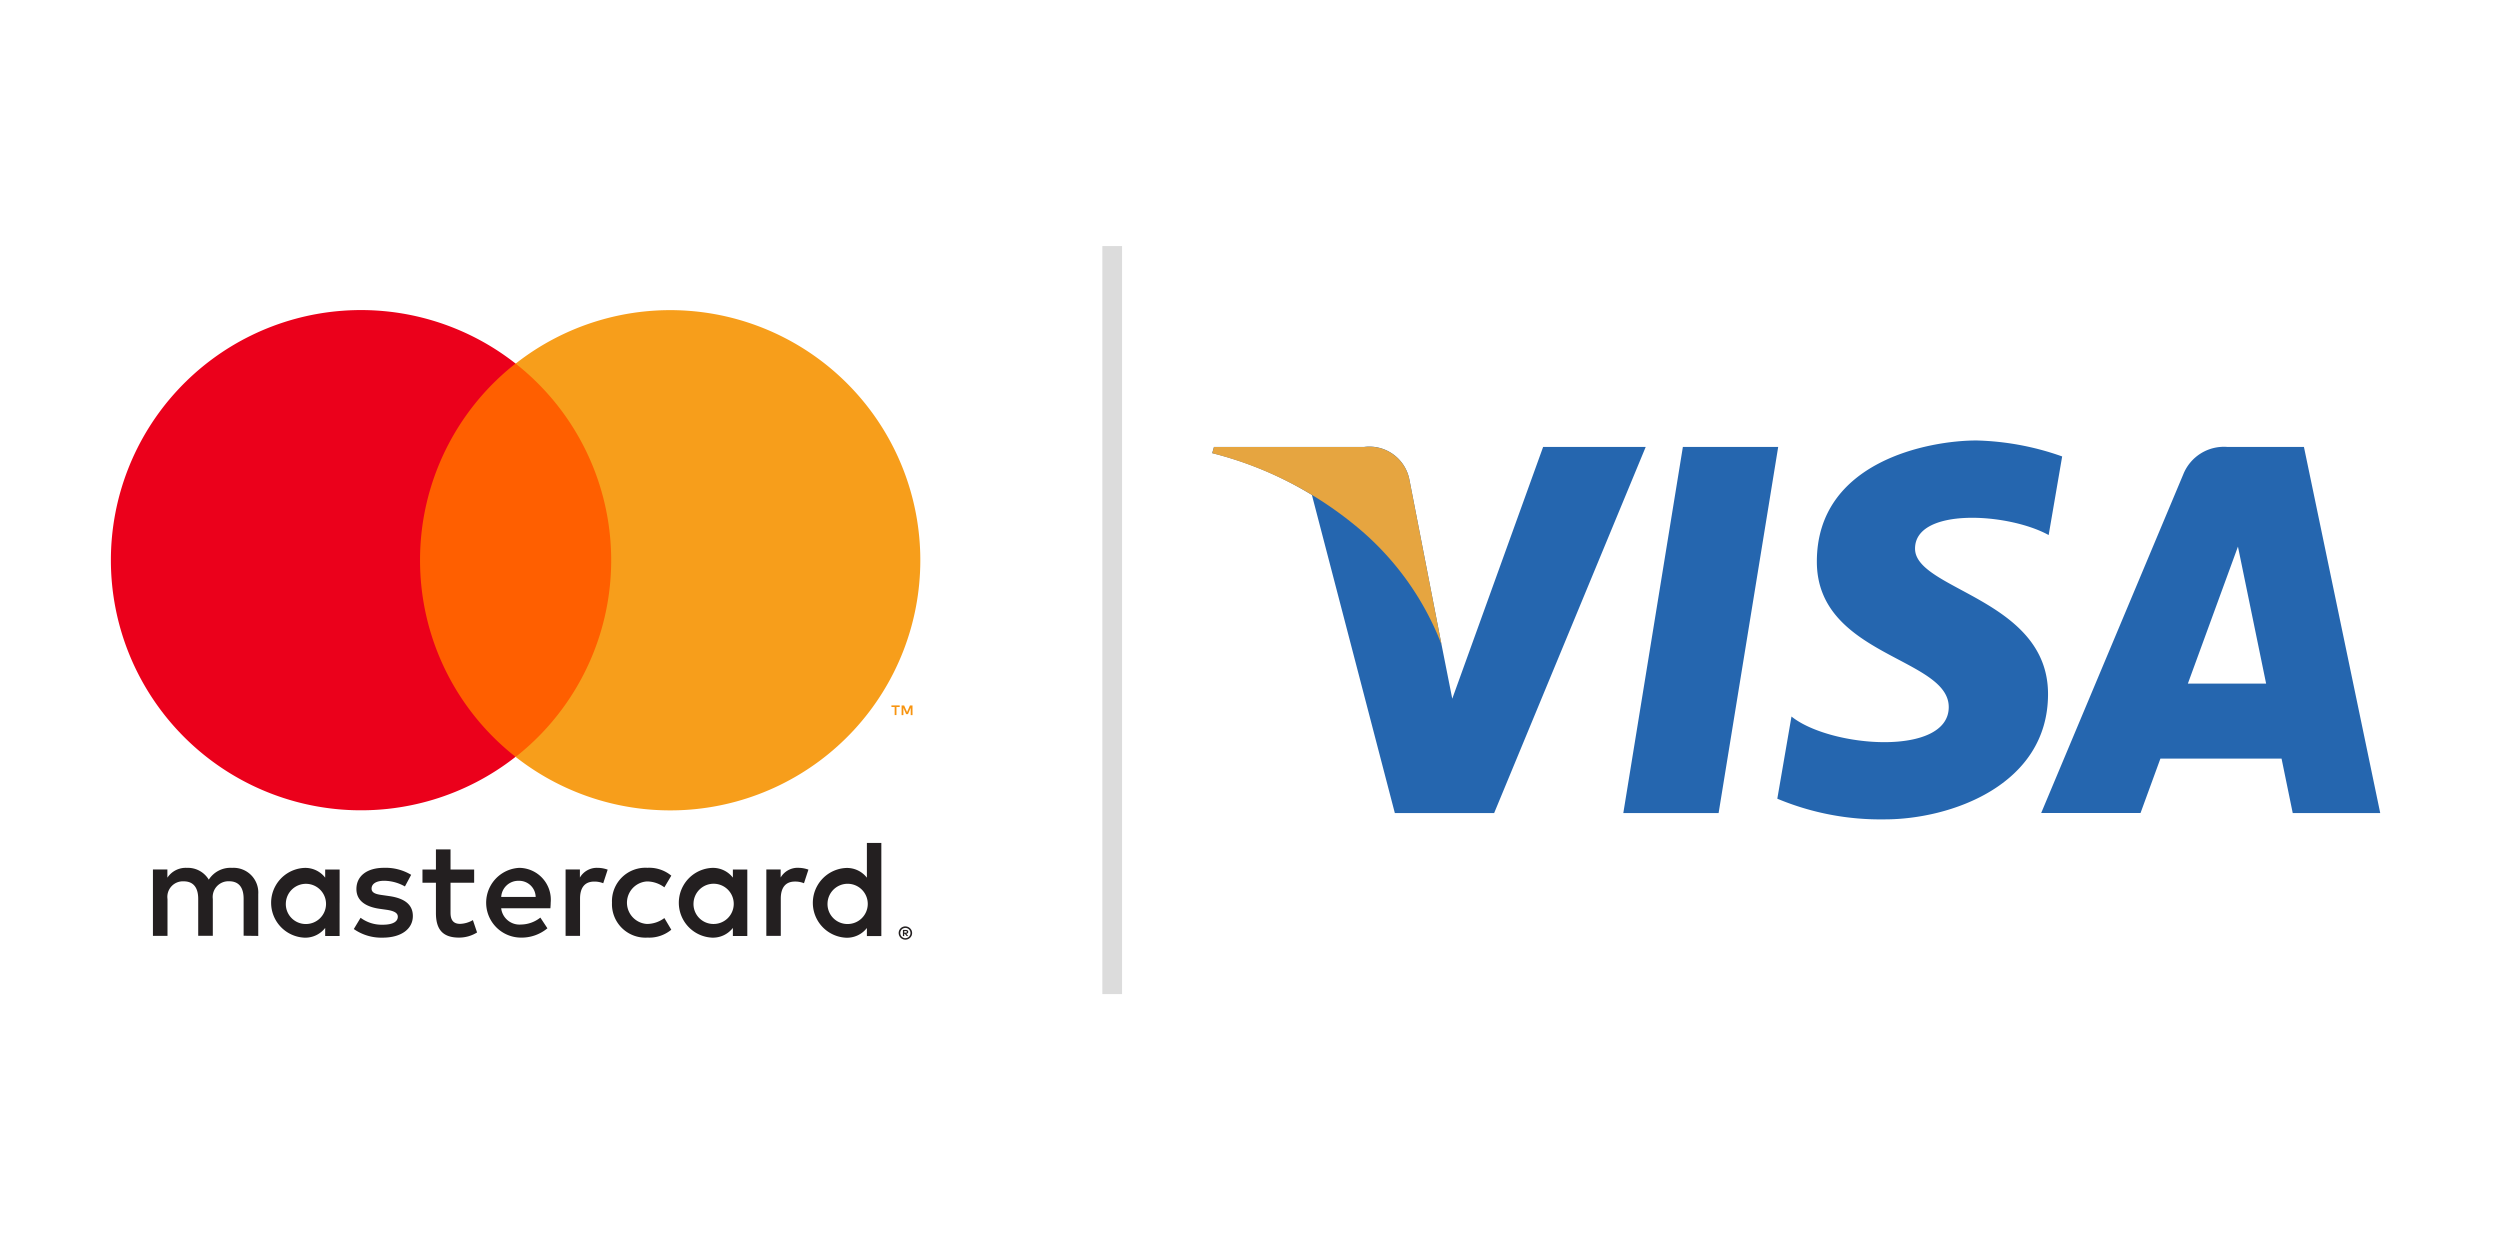
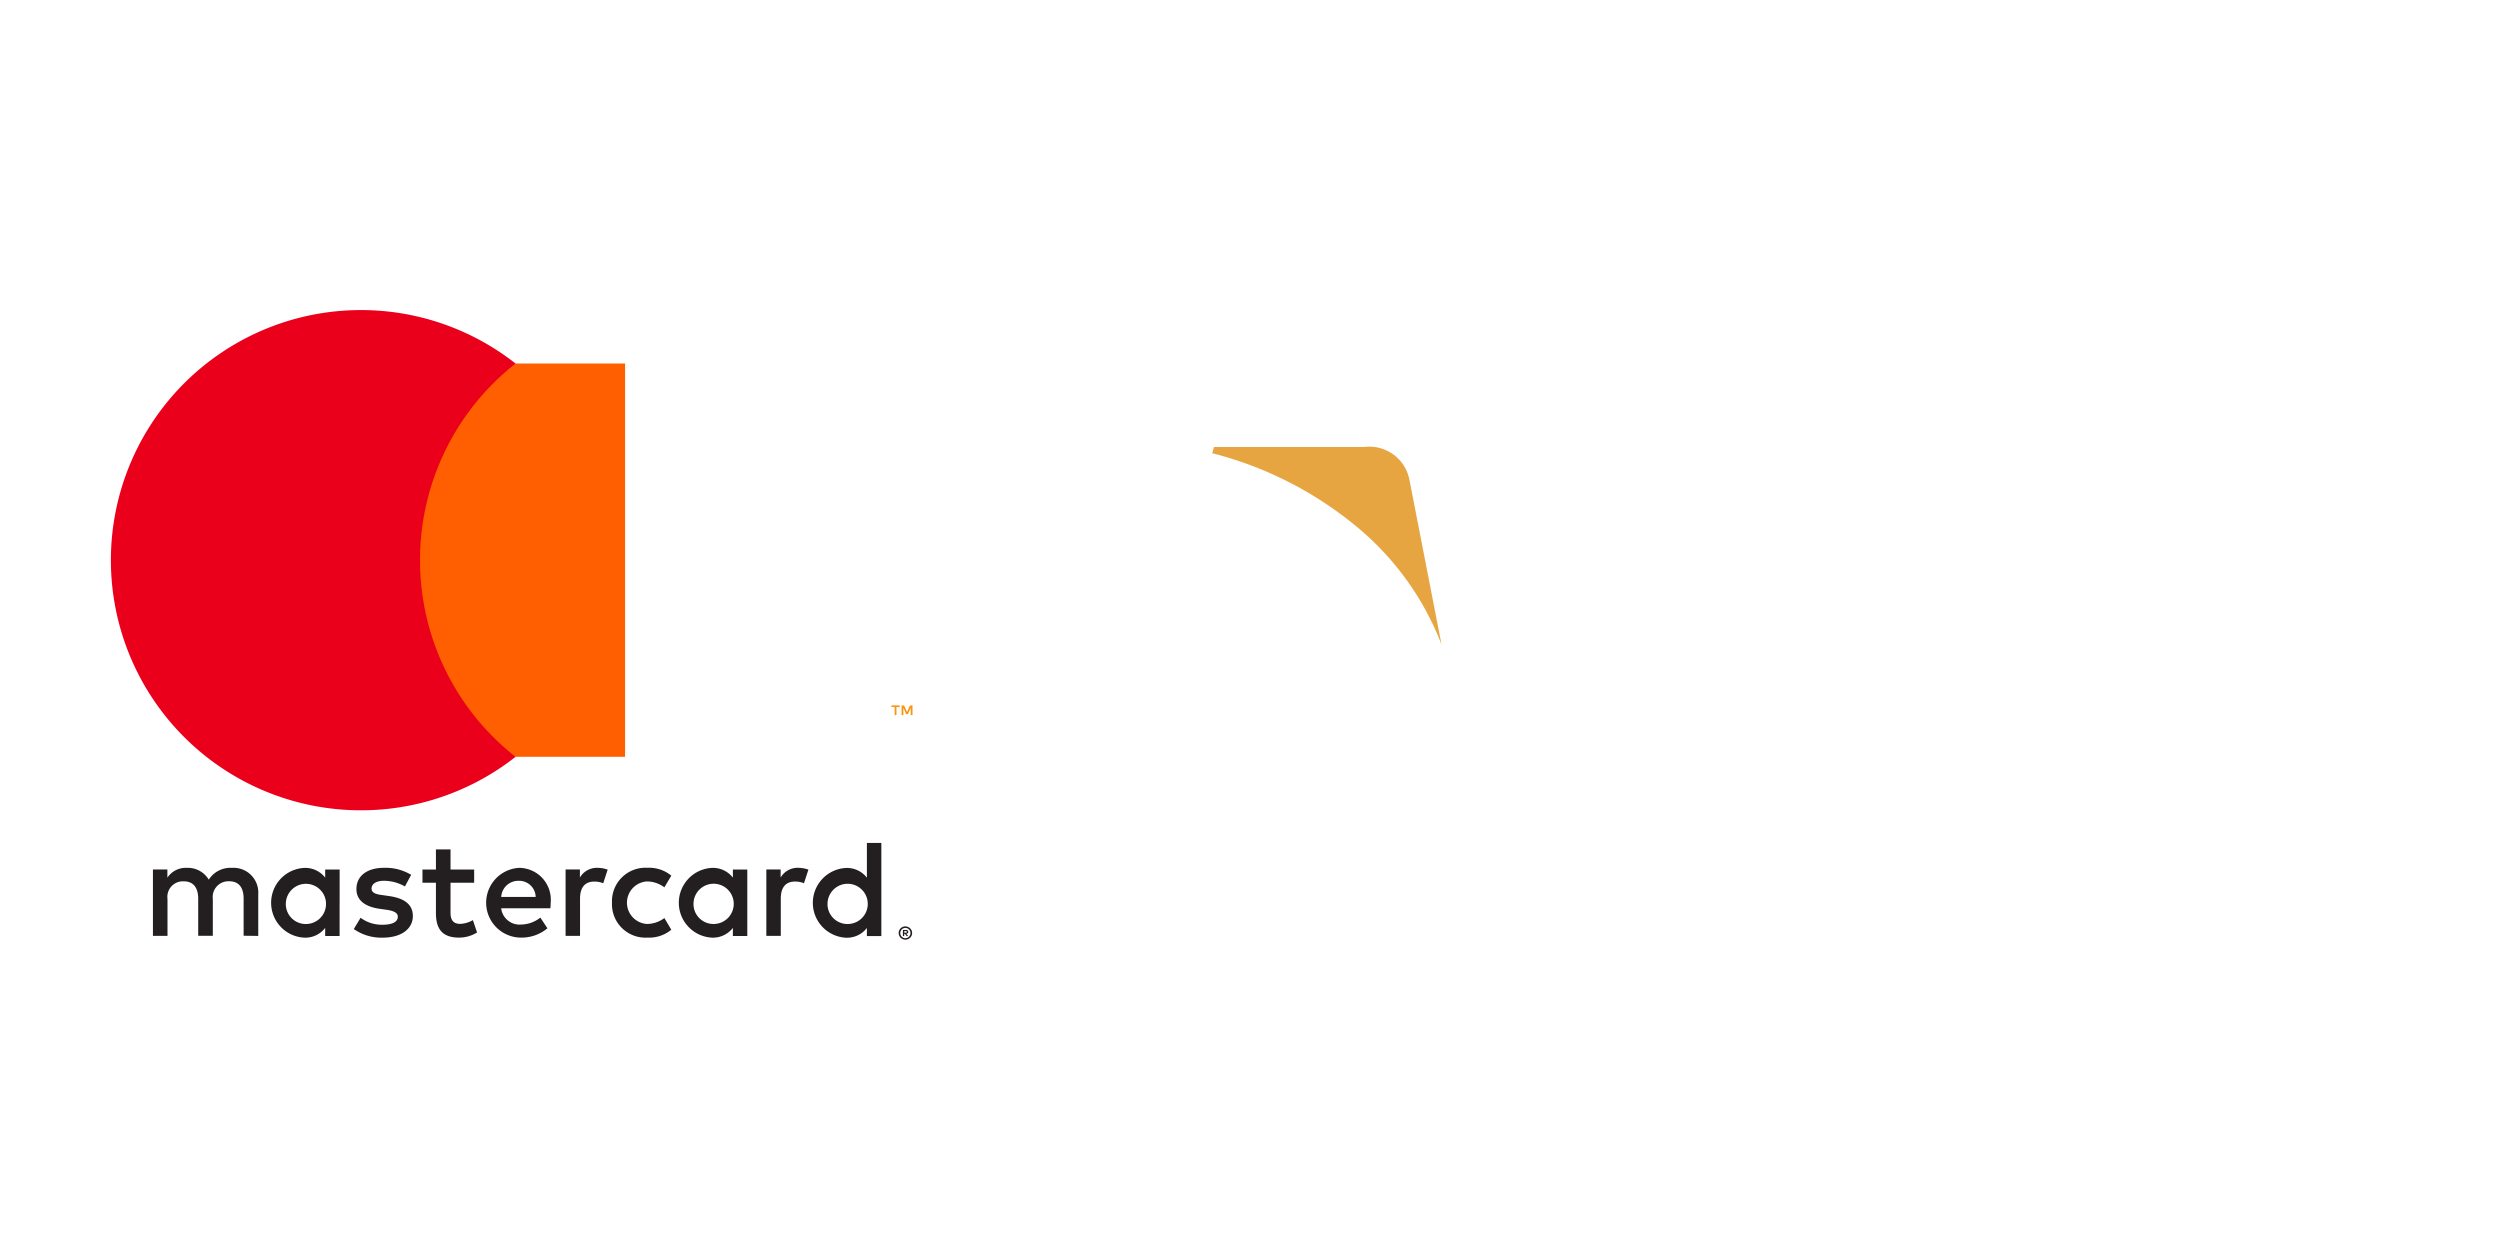
<svg xmlns="http://www.w3.org/2000/svg" width="127" height="64" viewBox="0 0 127 64">
  <defs>
    <clipPath id="clip-Box_Shadow_1">
      <rect width="127" height="64" />
    </clipPath>
  </defs>
  <g id="Box_Shadow_1" data-name="Box Shadow – 1" clip-path="url(#clip-Box_Shadow_1)">
-     <rect id="Rectangle_119" data-name="Rectangle 119" width="124" height="64" transform="translate(1.5 -3.25)" fill="none" opacity="0.4" />
    <g id="mastercard-2" transform="translate(5.638 15.75)">
      <path id="Path_173" data-name="Path 173" d="M141.73,1321.577v.082h.077a.076.076,0,0,0,.041-.01.036.036,0,0,0,.015-.031.035.035,0,0,0-.015-.031.072.072,0,0,0-.041-.01h-.077Zm.078-.058a.14.14,0,0,1,.092.026.088.088,0,0,1,.032.073.083.083,0,0,1-.026.064.127.127,0,0,1-.074.031l.1.117h-.079l-.095-.116h-.031v.116h-.066v-.311h.144Zm-.021.418a.244.244,0,0,0,.1-.021.257.257,0,0,0,.082-.055.26.26,0,0,0,.056-.082.262.262,0,0,0-.138-.342.26.26,0,0,0-.1-.019.274.274,0,0,0-.1.019.261.261,0,0,0-.084.056.265.265,0,0,0-.055.288.244.244,0,0,0,.055.082.265.265,0,0,0,.084.056.256.256,0,0,0,.1.021m0-.6a.345.345,0,0,1,.242.1.332.332,0,0,1,.073.367.341.341,0,0,1-.073.106.361.361,0,0,1-.108.072.333.333,0,0,1-.133.027.332.332,0,0,1-.316-.209.331.331,0,0,1,0-.26.338.338,0,0,1,.182-.179.349.349,0,0,1,.135-.026m-31.474-1.2a1.021,1.021,0,1,1,1.023,1.08,1.012,1.012,0,0,1-1.023-1.08m2.731,0v-1.687h-.734v.411a1.279,1.279,0,0,0-1.066-.494,1.774,1.774,0,0,0,0,3.543,1.279,1.279,0,0,0,1.066-.494v.41h.733v-1.688Zm24.787,0a1.022,1.022,0,1,1,1.024,1.08,1.012,1.012,0,0,1-1.024-1.08m2.732,0V1317.1h-.734v1.765a1.279,1.279,0,0,0-1.066-.494,1.774,1.774,0,0,0,0,3.543,1.279,1.279,0,0,0,1.066-.494v.41h.734Zm-18.414-1.115a.838.838,0,0,1,.854.818h-1.75a.869.869,0,0,1,.9-.818m.015-.658a1.773,1.773,0,0,0,.049,3.543,2.049,2.049,0,0,0,1.383-.473l-.359-.544a1.609,1.609,0,0,1-.981.353.937.937,0,0,1-1.009-.826h2.5c.007-.092.015-.183.015-.282a1.619,1.619,0,0,0-1.6-1.771m8.857,1.771a1.022,1.022,0,1,1,1.023,1.08,1.012,1.012,0,0,1-1.023-1.08m2.731,0v-1.686h-.733v.411a1.28,1.28,0,0,0-1.066-.494,1.774,1.774,0,0,0,0,3.543,1.28,1.28,0,0,0,1.066-.494v.41h.733v-1.688Zm-6.874,0a1.7,1.7,0,0,0,1.8,1.772,1.763,1.763,0,0,0,1.213-.4l-.352-.593a1.481,1.481,0,0,1-.884.3,1.082,1.082,0,0,1,0-2.16,1.488,1.488,0,0,1,.884.3l.352-.593a1.766,1.766,0,0,0-1.213-.4,1.7,1.7,0,0,0-1.8,1.771m9.457-1.771a1,1,0,0,0-.889.494v-.409h-.727v3.373h.734v-1.891c0-.558.24-.868.719-.868a1.19,1.19,0,0,1,.459.085l.226-.691a1.559,1.559,0,0,0-.523-.092m-19.663.353a2.525,2.525,0,0,0-1.376-.353c-.855,0-1.4.41-1.4,1.08,0,.55.41.889,1.164,1l.347.049c.4.056.592.162.592.353,0,.261-.267.409-.769.409a1.8,1.8,0,0,1-1.122-.353l-.345.572a2.434,2.434,0,0,0,1.461.438c.974,0,1.539-.459,1.539-1.1,0-.593-.444-.9-1.179-1.009l-.346-.05c-.318-.041-.572-.1-.572-.331,0-.247.24-.4.642-.4a2.175,2.175,0,0,1,1.052.289l.318-.593Zm9.466-.352a.994.994,0,0,0-.889.494v-.41h-.727v3.373h.734v-1.891c0-.558.24-.868.719-.868a1.19,1.19,0,0,1,.459.085l.226-.691a1.559,1.559,0,0,0-.523-.092m-6.26.085h-1.2v-1.023h-.742v1.023h-.684v.671h.684v1.539c0,.783.3,1.249,1.172,1.249a1.722,1.722,0,0,0,.918-.261l-.212-.628a1.357,1.357,0,0,1-.65.191c-.367,0-.486-.226-.486-.565v-1.524h1.2Zm-10.968,3.374v-2.117a1.256,1.256,0,0,0-1.327-1.341,1.306,1.306,0,0,0-1.186.6,1.239,1.239,0,0,0-1.115-.6,1.115,1.115,0,0,0-.988.5v-.417h-.734v3.373h.74v-1.871a.79.79,0,0,1,.826-.9c.487,0,.734.318.734.889v1.877h.742v-1.87a.8.8,0,0,1,.825-.9c.5,0,.74.318.74.889v1.878Z" transform="translate(-101.431 -1290.028)" fill="#231f20" />
      <path id="Path_174" data-name="Path 174" d="M1929.921,977.713v-.493h-.129l-.148.339-.148-.339h-.129v.493h.091v-.371l.139.321h.094l.139-.322v.372h.091Zm-.815,0V977.3h.165v-.083h-.42v.083h.164v.409h.09Z" transform="translate(-1889.204 -957.134)" fill="#f79410" />
      <path id="Path_175" data-name="Path 175" d="M740.827,152.129H729.71V132.15h11.117Z" transform="translate(-714.711 -129.434)" fill="#ff5f00" />
      <path id="Path_176" data-name="Path 176" d="M15.7,12.706a12.685,12.685,0,0,1,4.853-9.989,12.706,12.706,0,1,0,0,19.979A12.685,12.685,0,0,1,15.7,12.706" transform="translate(0 0.001)" fill="#eb001b" />
-       <path id="Path_177" data-name="Path 177" d="M1020.667,12.706A12.705,12.705,0,0,1,1000.11,22.7a12.707,12.707,0,0,0,0-19.979,12.705,12.705,0,0,1,20.557,9.989" transform="translate(-979.553 0.001)" fill="#f79e1b" />
    </g>
    <g id="visa" transform="translate(56 -3.25)">
      <g id="Group_109" data-name="Group 109" transform="translate(5.584 25.626)">
-         <path id="Path_182" data-name="Path 182" d="M36.947,70.447H32.106l3.026-18.6h4.842Zm-8.914-18.6-4.616,12.79-.546-2.754h0l-1.629-8.363a2.072,2.072,0,0,0-2.3-1.674h-7.63l-.09.315a18.112,18.112,0,0,1,5.064,2.125L20.5,70.447h5.044l7.7-18.6Zm38.08,18.6h4.445l-3.876-18.6H62.79a2.225,2.225,0,0,0-2.235,1.386l-7.221,17.21h5.047l1.009-2.762h6.155l.567,2.762Zm-5.327-6.578,2.544-6.959,1.431,6.959Zm-7.072-7.546L54.4,52.33a13.974,13.974,0,0,0-4.354-.811c-2.4,0-8.108,1.05-8.108,6.156,0,4.8,6.7,4.864,6.7,7.387s-6.006,2.071-7.989.48l-.72,4.175a13.568,13.568,0,0,0,5.465,1.05c3.3,0,8.288-1.711,8.288-6.366,0-4.835-6.756-5.285-6.756-7.387S51.642,55.181,53.713,56.323Z" transform="translate(-11.226 -51.519)" fill="#2566af" />
-       </g>
+         </g>
      <path id="Path_183" data-name="Path 183" d="M22.872,62.223,21.243,53.86a2.072,2.072,0,0,0-2.3-1.674h-7.63l-.09.315a18.758,18.758,0,0,1,7.185,3.608A14.5,14.5,0,0,1,22.872,62.223Z" transform="translate(-5.642 -26.228)" fill="#e6a540" />
-       <path id="Path_184" data-name="Path 184" d="M0,0H70.5V70.5H0Z" fill="none" />
    </g>
-     <line id="Line_21" data-name="Line 21" y2="38" transform="translate(56.5 12.5)" fill="none" stroke="#dcdcdc" stroke-width="1" />
  </g>
</svg>